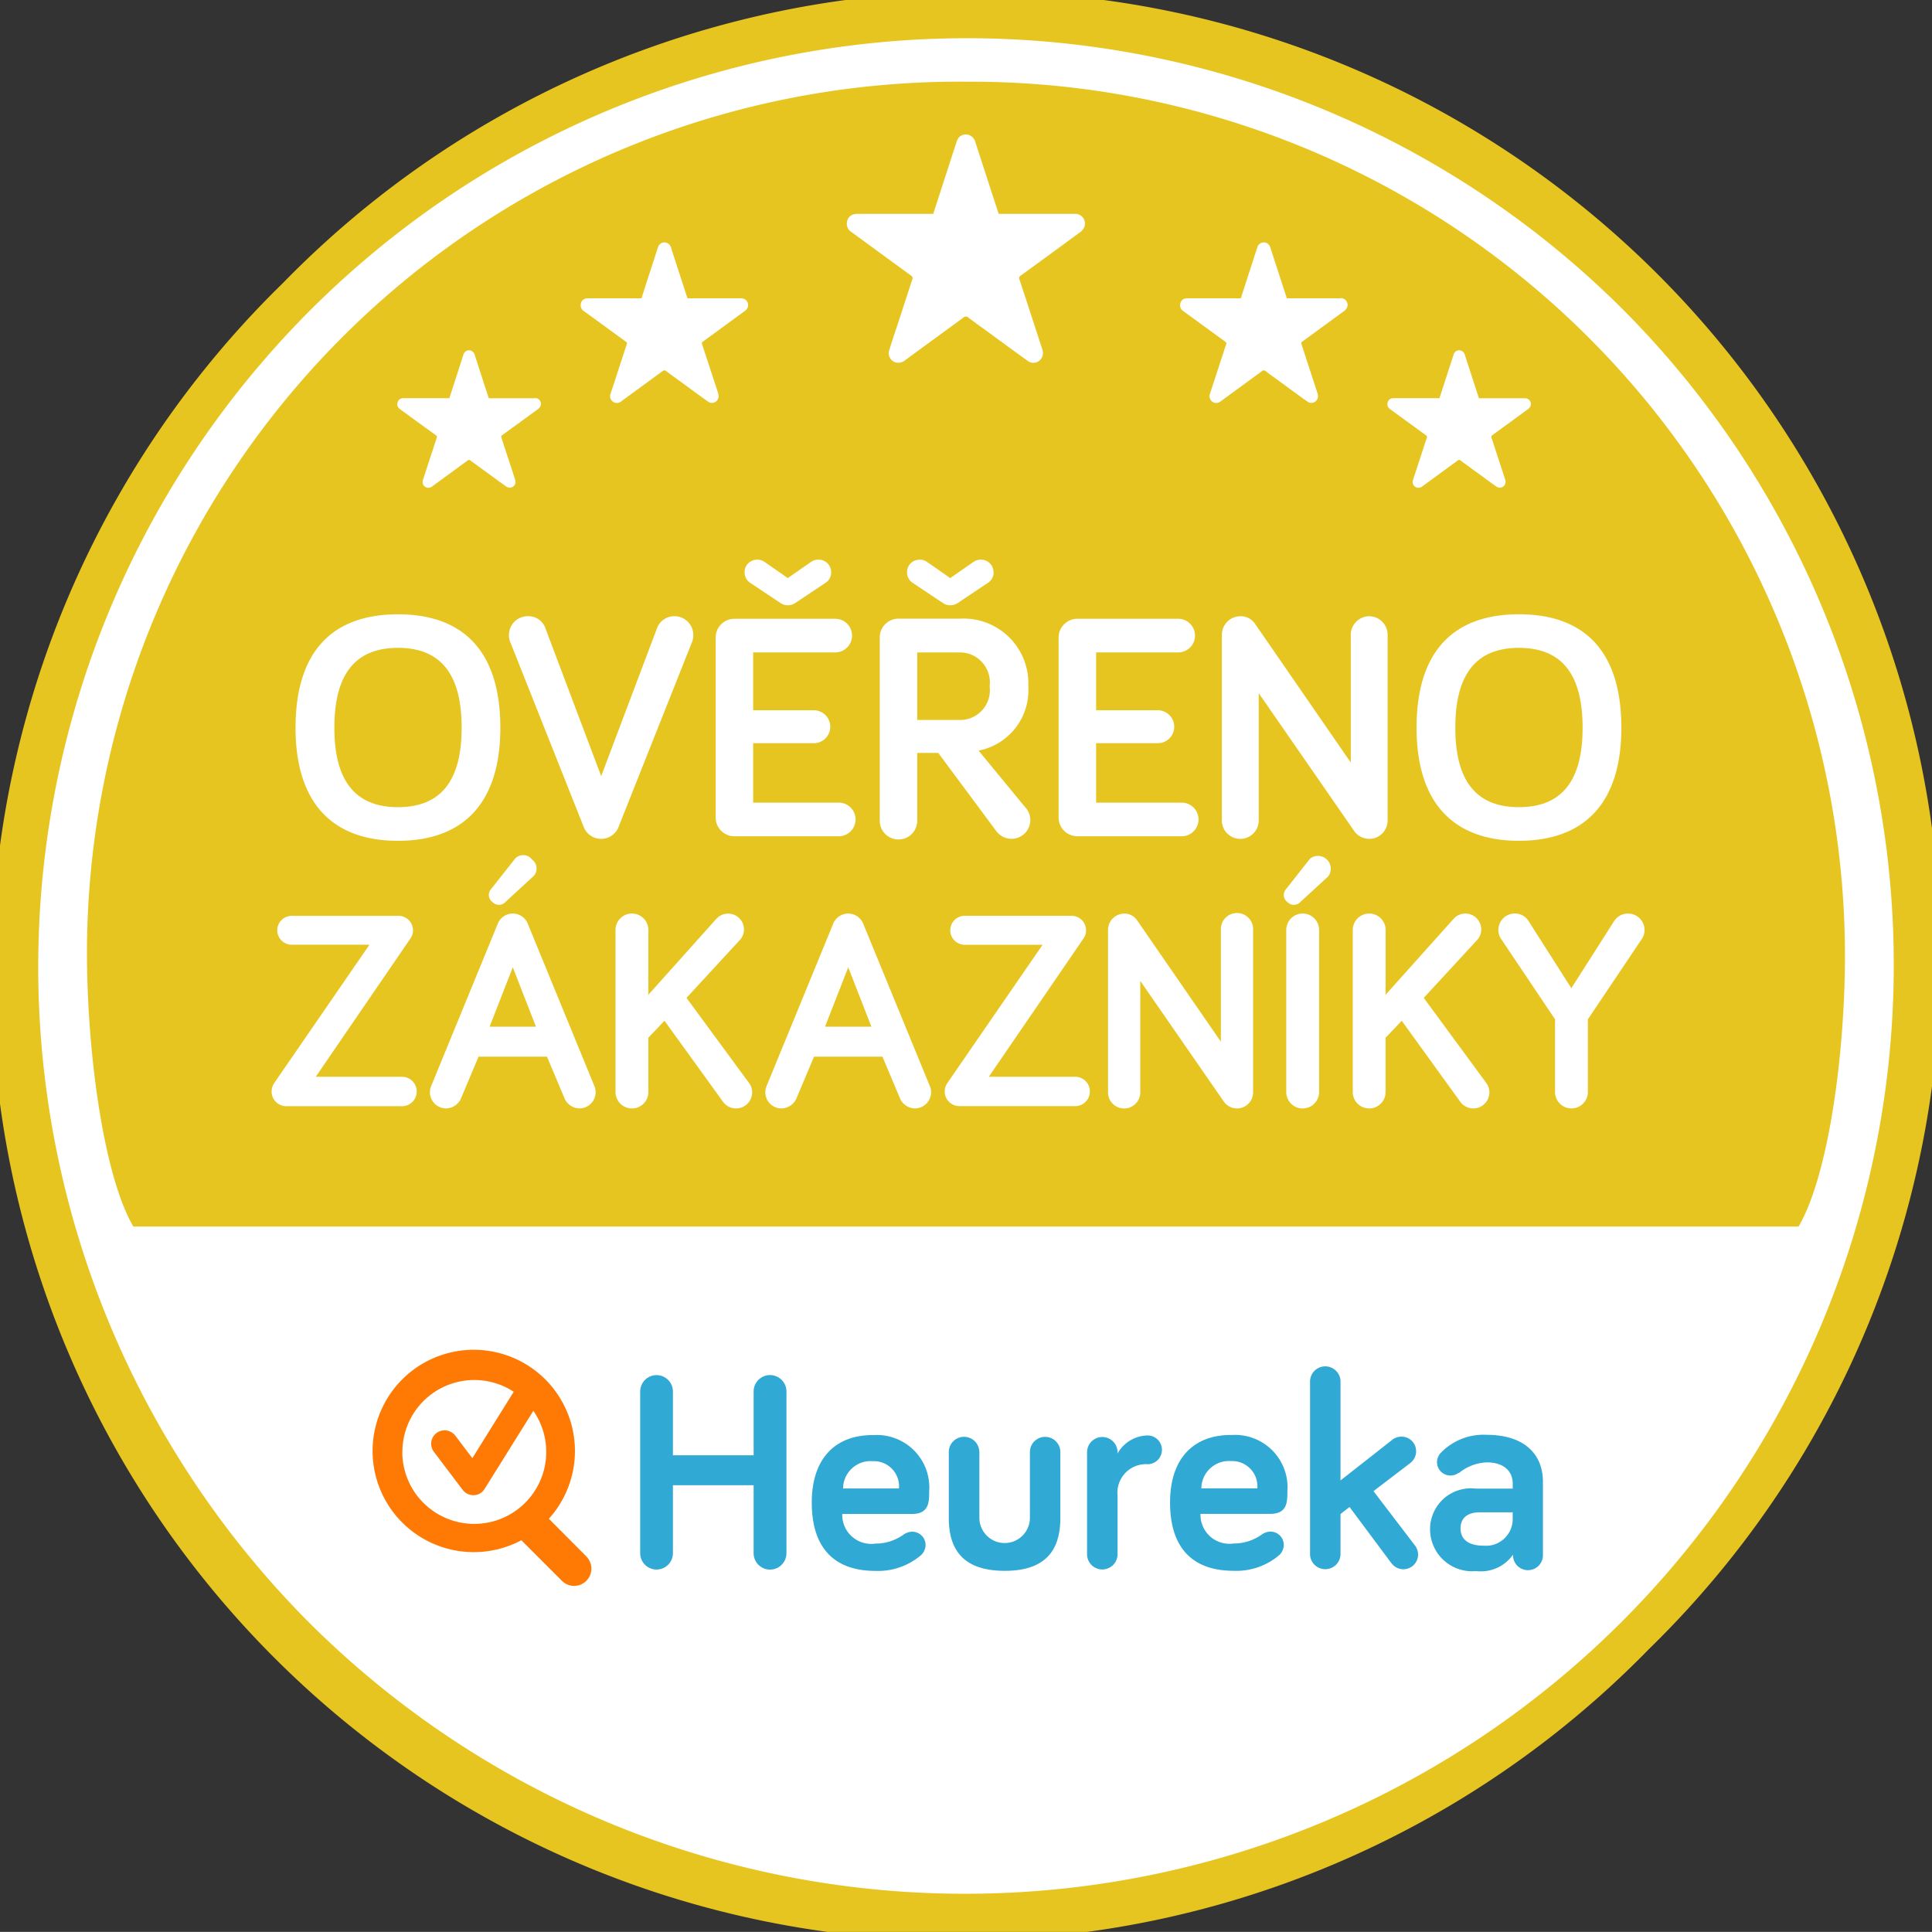
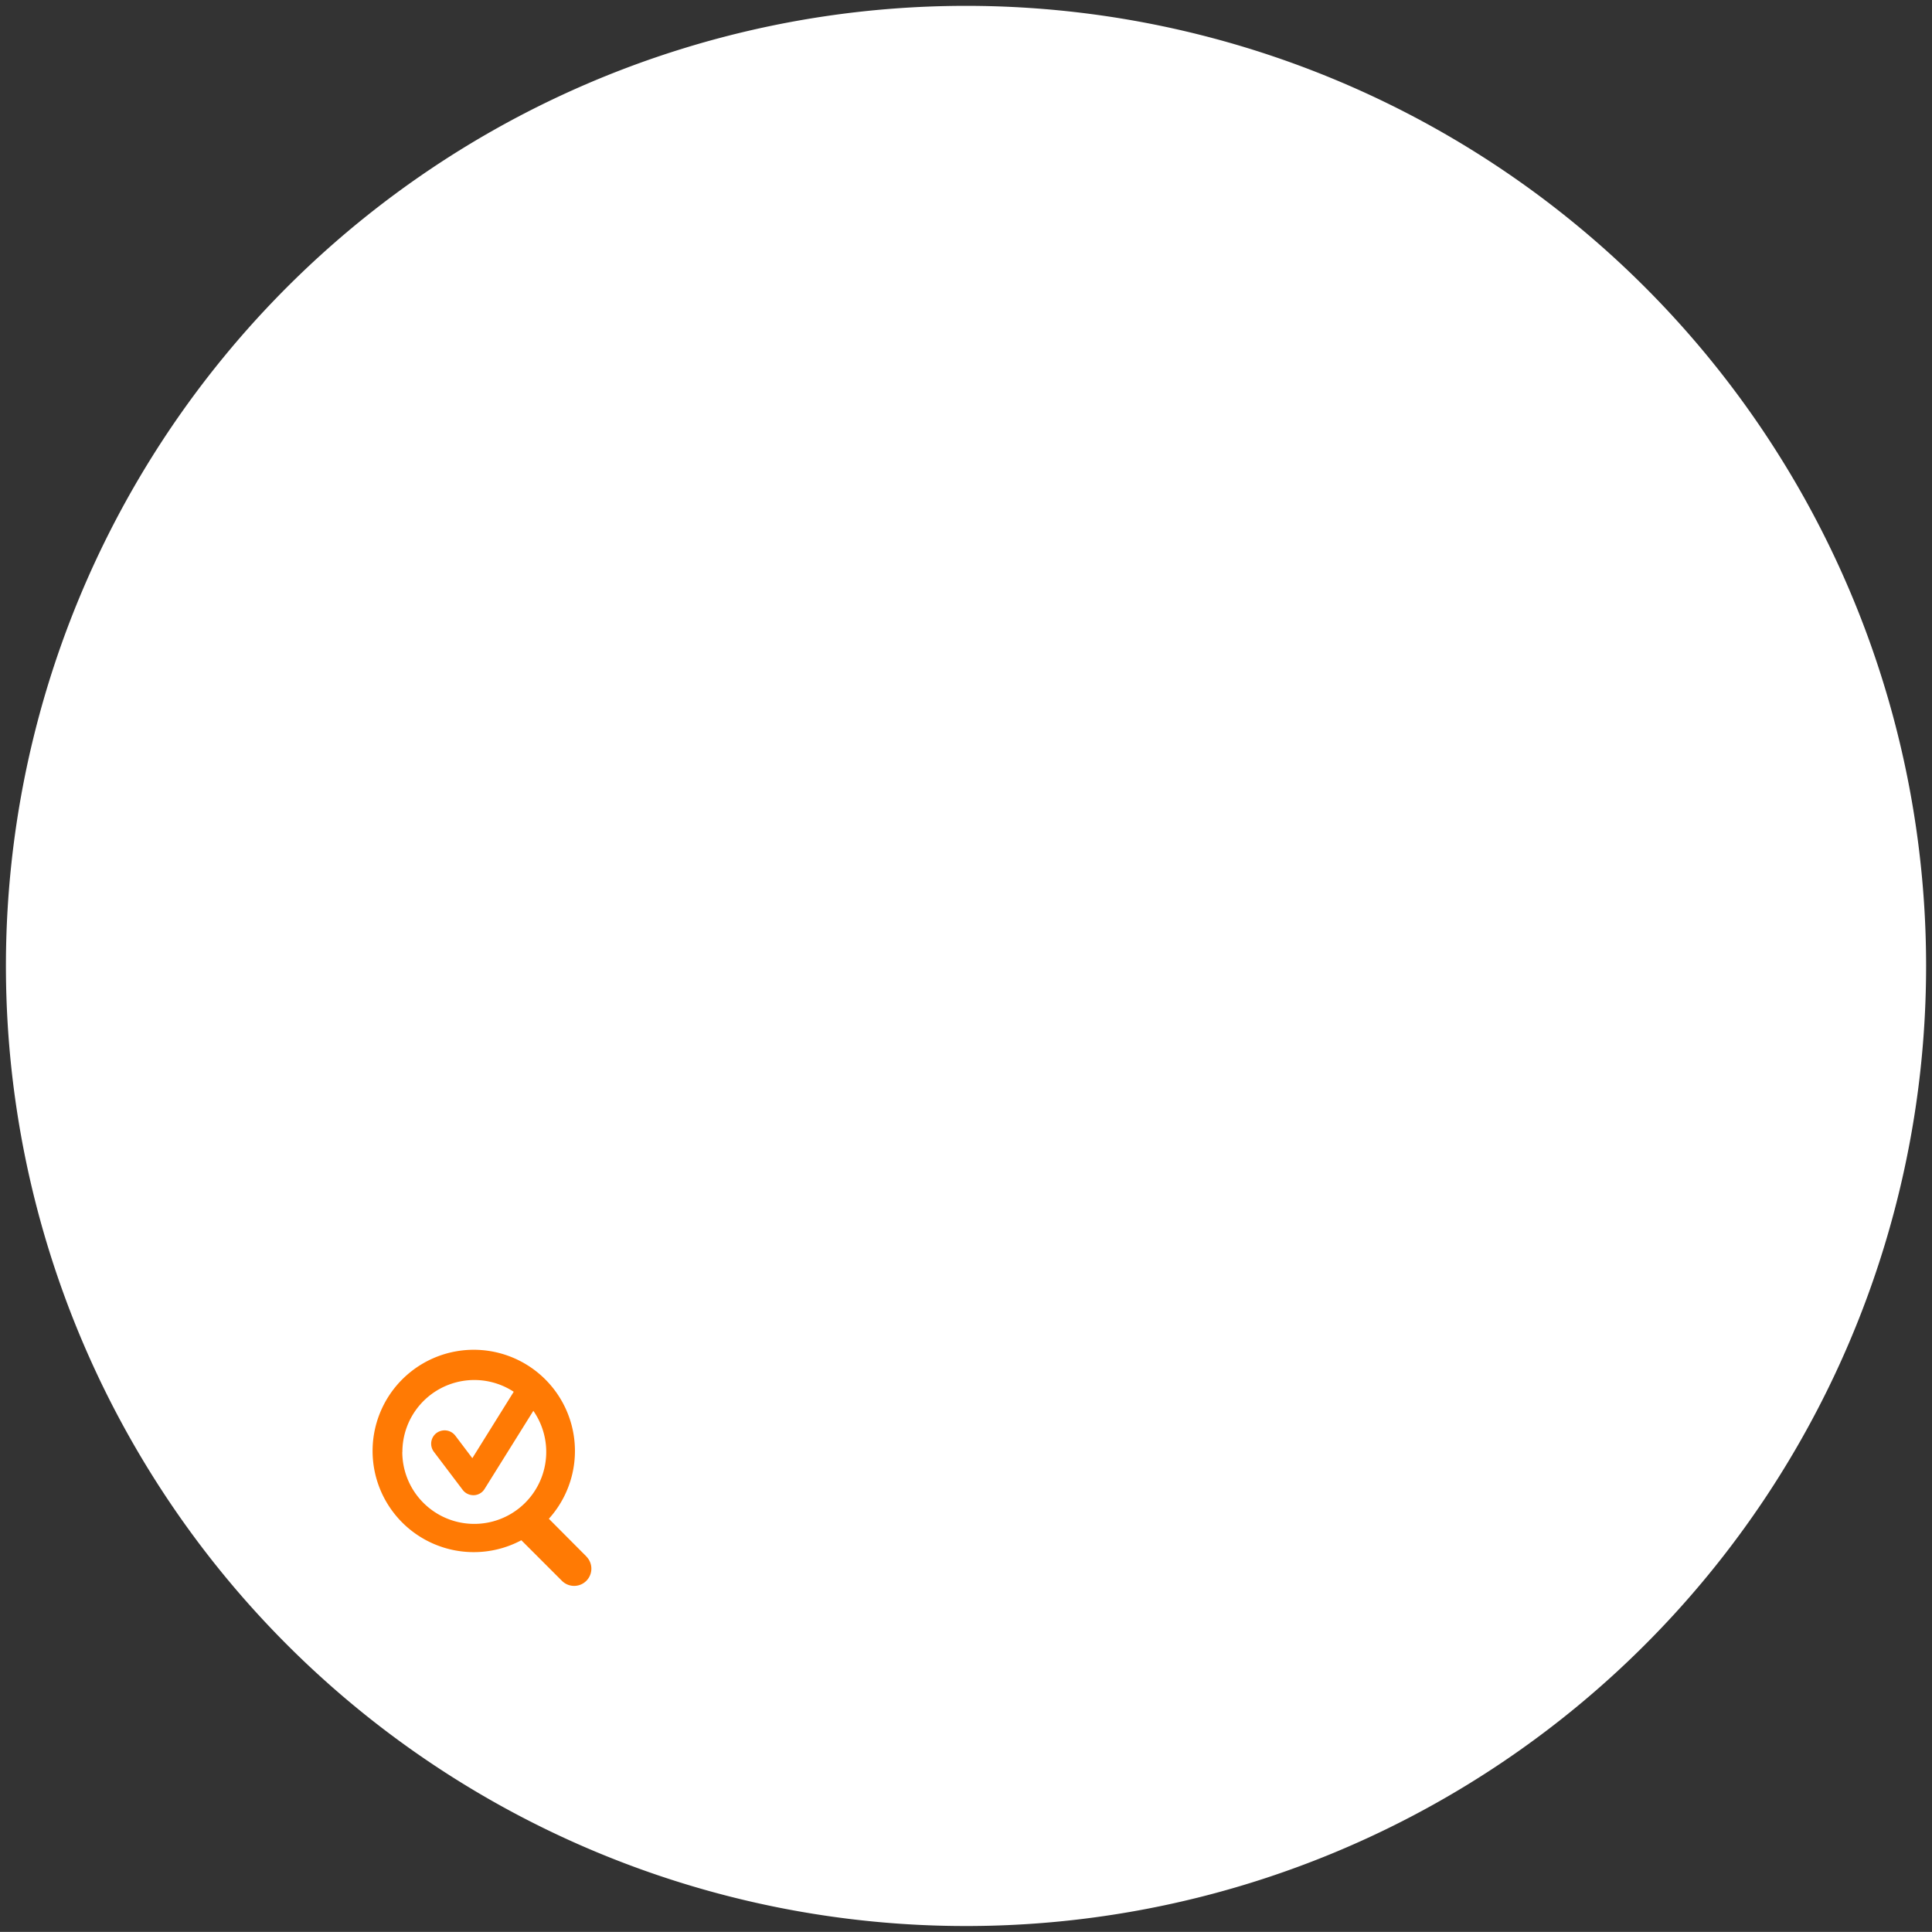
<svg xmlns="http://www.w3.org/2000/svg" width="100" height="99.995" viewBox="0 0 100 99.995">
  <rect x="0" y="0" width="100" height="99.995" fill="#333333" stroke="none" />
  <g id="logo-overeno--gold" transform="translate(-0.95 -0.45)">
    <path id="Path_403" data-name="Path 403" d="M101.717,51.508A49.694,49.694,0,1,1,52.023,1.81,49.7,49.7,0,0,1,101.717,51.508Z" transform="translate(-1.072 -1.057)" fill="#fff" fill-rule="evenodd" />
-     <path id="Path_404" data-name="Path 404" d="M86.3,85.805A50,50,0,1,1,15.6,15.095,50,50,0,1,1,86.3,85.805ZM84.941,16.457A48.072,48.072,0,0,0,16.959,84.443,48.072,48.072,0,0,0,84.941,16.457Zm9.106,47.478H7.851c-1.554-2.666-2.4-9.074-2.4-14.188a45.137,45.137,0,0,1,45.5-45.068A45.254,45.254,0,0,1,96.445,49.889c0,5.109-.845,11.379-2.4,14.045ZM70.968,56.973a.849.849,0,1,0,1.7,0V54.162l.836-.878,3.014,4.173a.833.833,0,0,0,1.522-.468.8.8,0,0,0-.16-.484L74.643,52.1,77.4,49.111a.8.8,0,0,0,.218-.555.82.82,0,0,0-1.435-.542l-3.513,3.923V48.585a.849.849,0,1,0-1.7,0v8.388Zm-3.442,0a.849.849,0,1,0,1.7,0V48.585a.849.849,0,1,0-1.7,0Zm.06-9.837a.453.453,0,0,0,.671,0l1.435-1.317a.662.662,0,0,0-.936-.923l-1.244,1.58A.446.446,0,0,0,67.586,47.137ZM58.3,56.989a.835.835,0,0,0,1.67,0V51.22l4.318,6.237a.833.833,0,0,0,1.522-.468V48.57a.834.834,0,1,0-1.667,0v5.8l-4.333-6.279a.781.781,0,0,0-.673-.352.844.844,0,0,0-.836.834v8.419Zm-7.69.715H56.6a.761.761,0,0,0,0-1.522H52.132l4.9-7.157a.722.722,0,0,0,.132-.426.751.751,0,0,0-.747-.747H50.886a.748.748,0,0,0,0,1.5h4.028l-4.919,7.142a.8.8,0,0,0-.147.455A.757.757,0,0,0,50.61,57.7Zm1.946-14.188a.974.974,0,0,0,1.723-.62.958.958,0,0,0-.2-.584L51.6,39.3a3.181,3.181,0,0,0,2.575-3.328,3.352,3.352,0,0,0-3.529-3.5H47.456a.97.97,0,0,0-.97.97V42.9a.97.97,0,1,0,1.939,0V39.42h1.088l3.043,4.1Zm-.183-13.445a.644.644,0,0,0-.653-.653.661.661,0,0,0-.386.118l-1.2.836-1.2-.836a.653.653,0,0,0-.383-.118.644.644,0,0,0-.653.653.637.637,0,0,0,.3.551l1.556,1.039a.651.651,0,0,0,.383.116.663.663,0,0,0,.386-.116l1.556-1.039a.637.637,0,0,0,.3-.551ZM41.4,57.822a.863.863,0,0,0,.789-.557l.894-2.122h3.542l.894,2.122a.858.858,0,0,0,.789.557.844.844,0,0,0,.836-.834.8.8,0,0,0-.06-.308L45.63,48.262a.837.837,0,0,0-1.554,0l-3.455,8.419a.836.836,0,0,0,.778,1.141Zm-8.591-.849a.849.849,0,1,0,1.7,0V54.162l.834-.878,3.016,4.173a.833.833,0,0,0,1.522-.468.8.8,0,0,0-.16-.484L36.483,52.1l2.753-2.987a.794.794,0,0,0,.221-.555.82.82,0,0,0-1.435-.542l-3.513,3.923V48.585a.849.849,0,0,0-1.7,0Zm-8.771.849a.863.863,0,0,0,.789-.557l.892-2.122h3.544l.892,2.122a.864.864,0,0,0,.791.557.843.843,0,0,0,.834-.834.8.8,0,0,0-.058-.308l-3.455-8.419a.835.835,0,0,0-1.551,0L23.26,56.681a.8.8,0,0,0-.058.308A.844.844,0,0,0,24.038,57.822Zm4.449-12.881a.569.569,0,0,0-.878-.045l-1.246,1.58a.45.45,0,0,0,.074.66.456.456,0,0,0,.673,0l1.435-1.317A.571.571,0,0,0,28.487,44.941ZM15.3,48.6a.752.752,0,0,0,.747.749h4.026l-4.917,7.142a.8.8,0,0,0-.147.455.756.756,0,0,0,.762.76h5.987a.761.761,0,0,0,0-1.522H17.293l4.9-7.157a.711.711,0,0,0,.134-.426.751.751,0,0,0-.747-.747H16.047a.751.751,0,0,0-.747.747Zm.947-10.483c0,3.912,1.924,5.853,5.3,5.853s5.3-1.941,5.3-5.853c0-3.965-1.924-5.871-5.3-5.871S16.248,34.15,16.248,38.116ZM28.639,21.064H26.251c-.025-.082-.051-.154-.076-.23-.218-.664-.432-1.331-.649-2a.33.33,0,0,0-.172-.223.3.3,0,0,0-.415.187c-.154.477-.305.952-.461,1.431-.089.276-.181.553-.27.831H21.867a.525.525,0,0,0-.132.011.292.292,0,0,0-.214.239.3.3,0,0,0,.134.317q.93.682,1.863,1.355a.094.094,0,0,1,.038.125c-.149.457-.3.918-.452,1.38-.087.267-.176.537-.259.8a.3.3,0,0,0,.216.406.344.344,0,0,0,.279-.08c.6-.441,1.208-.883,1.81-1.324a.108.108,0,0,1,.156,0c.205.154.412.3.617.452.41.292.816.6,1.224.887a.3.3,0,0,0,.484-.207.454.454,0,0,0-.029-.178q-.348-1.07-.7-2.14a.094.094,0,0,1,.038-.127c.622-.448,1.239-.9,1.857-1.351a.478.478,0,0,0,.123-.145.3.3,0,0,0-.281-.426Zm-.374,11.281a.972.972,0,0,0-.972.97.844.844,0,0,0,.069.37l3.8,9.565a.967.967,0,0,0,1.805,0l3.8-9.565a.844.844,0,0,0,.067-.37.97.97,0,0,0-.97-.97.952.952,0,0,0-.887.568l-2.909,7.71-2.909-7.71A.928.928,0,0,0,28.264,32.345ZM39.318,15.89c-.889,0-1.779,0-2.67,0h-.114c-.031-.1-.06-.181-.087-.267-.254-.778-.506-1.551-.758-2.334a.4.4,0,0,0-.2-.261.348.348,0,0,0-.481.223c-.183.553-.359,1.112-.544,1.665-.1.323-.207.646-.31.974H31.418a.5.5,0,0,0-.154.013.33.33,0,0,0-.252.276.355.355,0,0,0,.156.372c.727.526,1.449,1.054,2.176,1.583a.1.1,0,0,1,.045.143c-.178.535-.352,1.074-.526,1.607-.1.317-.207.631-.31.941a.356.356,0,0,0,.256.477.394.394,0,0,0,.325-.1c.707-.515,1.409-1.028,2.113-1.545a.133.133,0,0,1,.185,0c.239.183.479.354.72.528.475.348.95.7,1.427,1.039a.346.346,0,0,0,.566-.243.6.6,0,0,0-.033-.207q-.411-1.25-.82-2.5a.108.108,0,0,1,.047-.149q1.087-.789,2.164-1.58a.4.4,0,0,0,.14-.165A.35.35,0,0,0,39.318,15.89Zm3.994,13.528a.666.666,0,0,0-.386.118l-1.2.836-1.2-.836a.653.653,0,0,0-.383-.118.644.644,0,0,0-.653.653.637.637,0,0,0,.3.551l1.556,1.039a.656.656,0,0,0,.383.116.663.663,0,0,0,.386-.116l1.556-1.039a.637.637,0,0,0,.3-.551.644.644,0,0,0-.653-.653Zm-4.349,3.06a.97.97,0,0,0-.97.97v9.315a.971.971,0,0,0,.97.972h5.4a.87.87,0,0,0,0-1.741H39.933V38.918H43.1a.853.853,0,0,0,0-1.705H39.933V34.219h4.248a.87.87,0,0,0,0-1.741H38.964ZM56.6,11.519H52.643c-.045-.134-.082-.256-.123-.374-.363-1.11-.72-2.216-1.079-3.319a.547.547,0,0,0-.288-.368.487.487,0,0,0-.682.31c-.261.789-.513,1.583-.771,2.374l-.446,1.378H45.367a.8.8,0,0,0-.218.02.471.471,0,0,0-.357.392.5.5,0,0,0,.225.526c1.03.751,2.057,1.507,3.087,2.254a.148.148,0,0,1,.067.2c-.254.765-.5,1.531-.749,2.3-.149.444-.3.889-.435,1.335a.5.5,0,0,0,.361.673.572.572,0,0,0,.461-.132c1-.736,2.006-1.464,3.007-2.2a.183.183,0,0,1,.259,0c.337.259.682.5,1.023.751.678.495,1.351.99,2.031,1.48a.492.492,0,0,0,.8-.348.722.722,0,0,0-.049-.3c-.386-1.181-.769-2.365-1.161-3.549a.152.152,0,0,1,.067-.21q1.545-1.12,3.076-2.247a.653.653,0,0,0,.2-.239.5.5,0,0,0-.466-.707Zm.114,20.959a.97.97,0,0,0-.97.97v9.315a.971.971,0,0,0,.97.972h5.4a.87.87,0,0,0,0-1.741H57.685V38.918h3.161a.853.853,0,1,0,0-1.705H57.685V34.219h4.248a.87.87,0,0,0,0-1.741H56.715ZM70.343,15.89c-.892,0-1.781,0-2.67,0h-.114c-.033-.1-.06-.181-.089-.267-.252-.778-.506-1.551-.758-2.334a.4.4,0,0,0-.2-.261.348.348,0,0,0-.481.223c-.185.553-.361,1.112-.542,1.665-.1.323-.21.646-.314.974H62.442a.522.522,0,0,0-.156.013.328.328,0,0,0-.247.276.355.355,0,0,0,.156.372l2.173,1.583a.1.1,0,0,1,.045.143c-.176.535-.352,1.074-.526,1.607-.1.317-.207.631-.308.941a.354.354,0,0,0,.256.477.394.394,0,0,0,.323-.1c.707-.515,1.413-1.028,2.115-1.545a.13.13,0,0,1,.183,0c.236.183.481.354.72.528.477.348.95.7,1.429,1.039a.345.345,0,0,0,.564-.243.515.515,0,0,0-.036-.207c-.272-.834-.542-1.665-.816-2.5a.108.108,0,0,1,.047-.149q1.083-.789,2.162-1.58a.416.416,0,0,0,.14-.165.35.35,0,0,0-.323-.5Zm1.478,16.455a.964.964,0,0,0-.954.954v6.622l-4.951-7.175a.9.9,0,0,0-.769-.4.964.964,0,0,0-.954.954v9.616a.954.954,0,1,0,1.908,0V36.326l4.933,7.124a.951.951,0,0,0,1.739-.535V33.3a.963.963,0,0,0-.952-.954Zm8.062-11.281H77.5c-.027-.082-.051-.154-.076-.23q-.324-1-.649-2a.321.321,0,0,0-.174-.223.292.292,0,0,0-.41.187c-.156.477-.31.952-.464,1.431-.089.276-.181.553-.272.831H73.116a.525.525,0,0,0-.134.011.288.288,0,0,0-.214.239.3.3,0,0,0,.134.317q.933.682,1.861,1.355c.049.038.062.067.04.125-.154.457-.3.918-.452,1.38-.087.267-.176.537-.261.8a.3.3,0,0,0,.218.406.337.337,0,0,0,.276-.08q.909-.662,1.812-1.324a.11.11,0,0,1,.158,0c.2.154.412.3.615.452.41.292.816.6,1.224.887a.3.3,0,0,0,.484-.207.5.5,0,0,0-.029-.178q-.348-1.07-.7-2.14a.1.1,0,0,1,.042-.127c.62-.448,1.237-.9,1.852-1.351a.422.422,0,0,0,.123-.145A.3.3,0,0,0,79.884,21.064Zm-.312,11.181c-3.379,0-5.3,1.906-5.3,5.871,0,3.912,1.924,5.853,5.3,5.853s5.3-1.941,5.3-5.853C84.872,34.15,82.949,32.245,79.572,32.245Zm5.637,15.492a.84.84,0,0,0-.715.395L82.282,51.6l-2.211-3.471a.827.827,0,0,0-.716-.395.849.849,0,0,0-.849.849.773.773,0,0,0,.132.452l2.8,4.173v3.763a.849.849,0,1,0,1.7,0V53.211l2.8-4.173a.773.773,0,0,0,.132-.452A.85.85,0,0,0,85.209,47.736Zm-5.637-5.508c-2.209,0-3.294-1.353-3.294-4.113,0-2.777,1.086-4.133,3.294-4.133s3.294,1.355,3.294,4.133C82.866,40.875,81.778,42.228,79.572,42.228ZM24.845,38.116c0,2.76-1.088,4.113-3.294,4.113s-3.294-1.353-3.294-4.113c0-2.777,1.086-4.133,3.294-4.133s3.294,1.355,3.294,4.133Zm3.847,15.476h-2.4l1.2-3.074Zm17.362,0h-2.4l1.2-3.074Zm2.372-19.372h2.207a1.55,1.55,0,0,1,1.54,1.754,1.538,1.538,0,0,1-1.489,1.741H48.426Z" transform="translate(0)" fill="#e7c520" fill-rule="evenodd" />
-     <path id="Path_405" data-name="Path 405" d="M157.188,327.423a.848.848,0,1,1-1.7,0v-3.517h-4.177v3.517a.847.847,0,1,1-1.694,0v-8.368a.847.847,0,1,1,1.694,0v3.3h4.177v-3.3a.848.848,0,0,1,1.7,0Zm4.467-6.108a2.714,2.714,0,0,1,2.92,2.913c0,.537,0,1.166-.892,1.166h-3.607a1.5,1.5,0,0,0,1.71,1.534,2.486,2.486,0,0,0,1.444-.453.8.8,0,0,1,.47-.163.691.691,0,0,1,.689.689.733.733,0,0,1-.254.539,3.416,3.416,0,0,1-2.349.8c-2.031,0-3.288-1.094-3.288-3.537,0-2.231,1.17-3.493,3.156-3.493m-1.534,2.764h2.893a1.306,1.306,0,0,0-1.36-1.413,1.425,1.425,0,0,0-1.534,1.413m7.055-1.883v3.4a1.307,1.307,0,1,0,2.615,0v-3.4a.788.788,0,1,1,1.576,0v3.4c0,1.433-.542,2.746-2.875,2.746-2.354,0-2.9-1.313-2.9-2.746v-3.4a.79.79,0,0,1,1.58,0m7.155.073a1.819,1.819,0,0,1,1.58-.934.745.745,0,0,1,0,1.489,1.478,1.478,0,0,0-1.58,1.62v3.038a.789.789,0,1,1-1.578,0V322.2a.789.789,0,1,1,1.578,0v.074Zm5.871-.954a2.714,2.714,0,0,1,2.92,2.913c0,.537,0,1.166-.889,1.166h-3.609a1.5,1.5,0,0,0,1.71,1.534,2.5,2.5,0,0,0,1.447-.453.788.788,0,0,1,.466-.163.686.686,0,0,1,.687.689.728.728,0,0,1-.247.539,3.429,3.429,0,0,1-2.352.8c-2.033,0-3.286-1.094-3.286-3.537,0-2.231,1.17-3.493,3.154-3.493m-1.536,2.764h2.9a1.307,1.307,0,0,0-1.362-1.413,1.428,1.428,0,0,0-1.536,1.413m9.846,3.885-2.176-2.922-.468.365v2.106a.789.789,0,0,1-1.576,0v-9a.789.789,0,0,1,1.576,0v5.156l2.644-2.075a.768.768,0,0,1,.51-.192.752.752,0,0,1,.76.758.77.77,0,0,1-.292.6l-1.915,1.462,2.151,2.818a.786.786,0,0,1,.158.468.762.762,0,0,1-1.373.45m3.477-4.688a.7.7,0,0,1-1.126-.542.726.726,0,0,1,.192-.482,3.07,3.07,0,0,1,2.392-.938c1.812,0,2.9.894,2.9,2.443V327.5a.775.775,0,1,1-1.549,0,2.033,2.033,0,0,1-1.912.849,2.175,2.175,0,0,1-2.381-2.207,2.112,2.112,0,0,1,2.365-2.06h1.913v-.263c0-.655-.481-1.095-1.331-1.095a2.4,2.4,0,0,0-1.458.555m2.788,2.441v-.412h-1.71c-.642,0-.99.308-.99.834,0,.555.392.894,1.21.894a1.38,1.38,0,0,0,1.489-1.315" transform="translate(-115.531 -246.581)" fill="#30a9d4" fill-rule="evenodd" />
    <path id="Path_406" data-name="Path 406" d="M98.829,324.957,96.881,323h0a5.237,5.237,0,1,0-1.424,1.112l2.1,2.1a.892.892,0,1,0,1.264-1.259ZM89.3,319.545a3.722,3.722,0,0,1,5.762-3.118l-2.142,3.437-.88-1.164a.7.7,0,0,0-.553-.276.721.721,0,0,0-.424.14.693.693,0,0,0-.132.972l1.489,1.968a.693.693,0,0,0,.555.276H93a.675.675,0,0,0,.557-.328l2.521-4.039a3.725,3.725,0,1,1-6.783,2.131Z" transform="translate(-67.522 -243.939)" fill="#ff7a04" fill-rule="evenodd" />
  </g>
</svg>